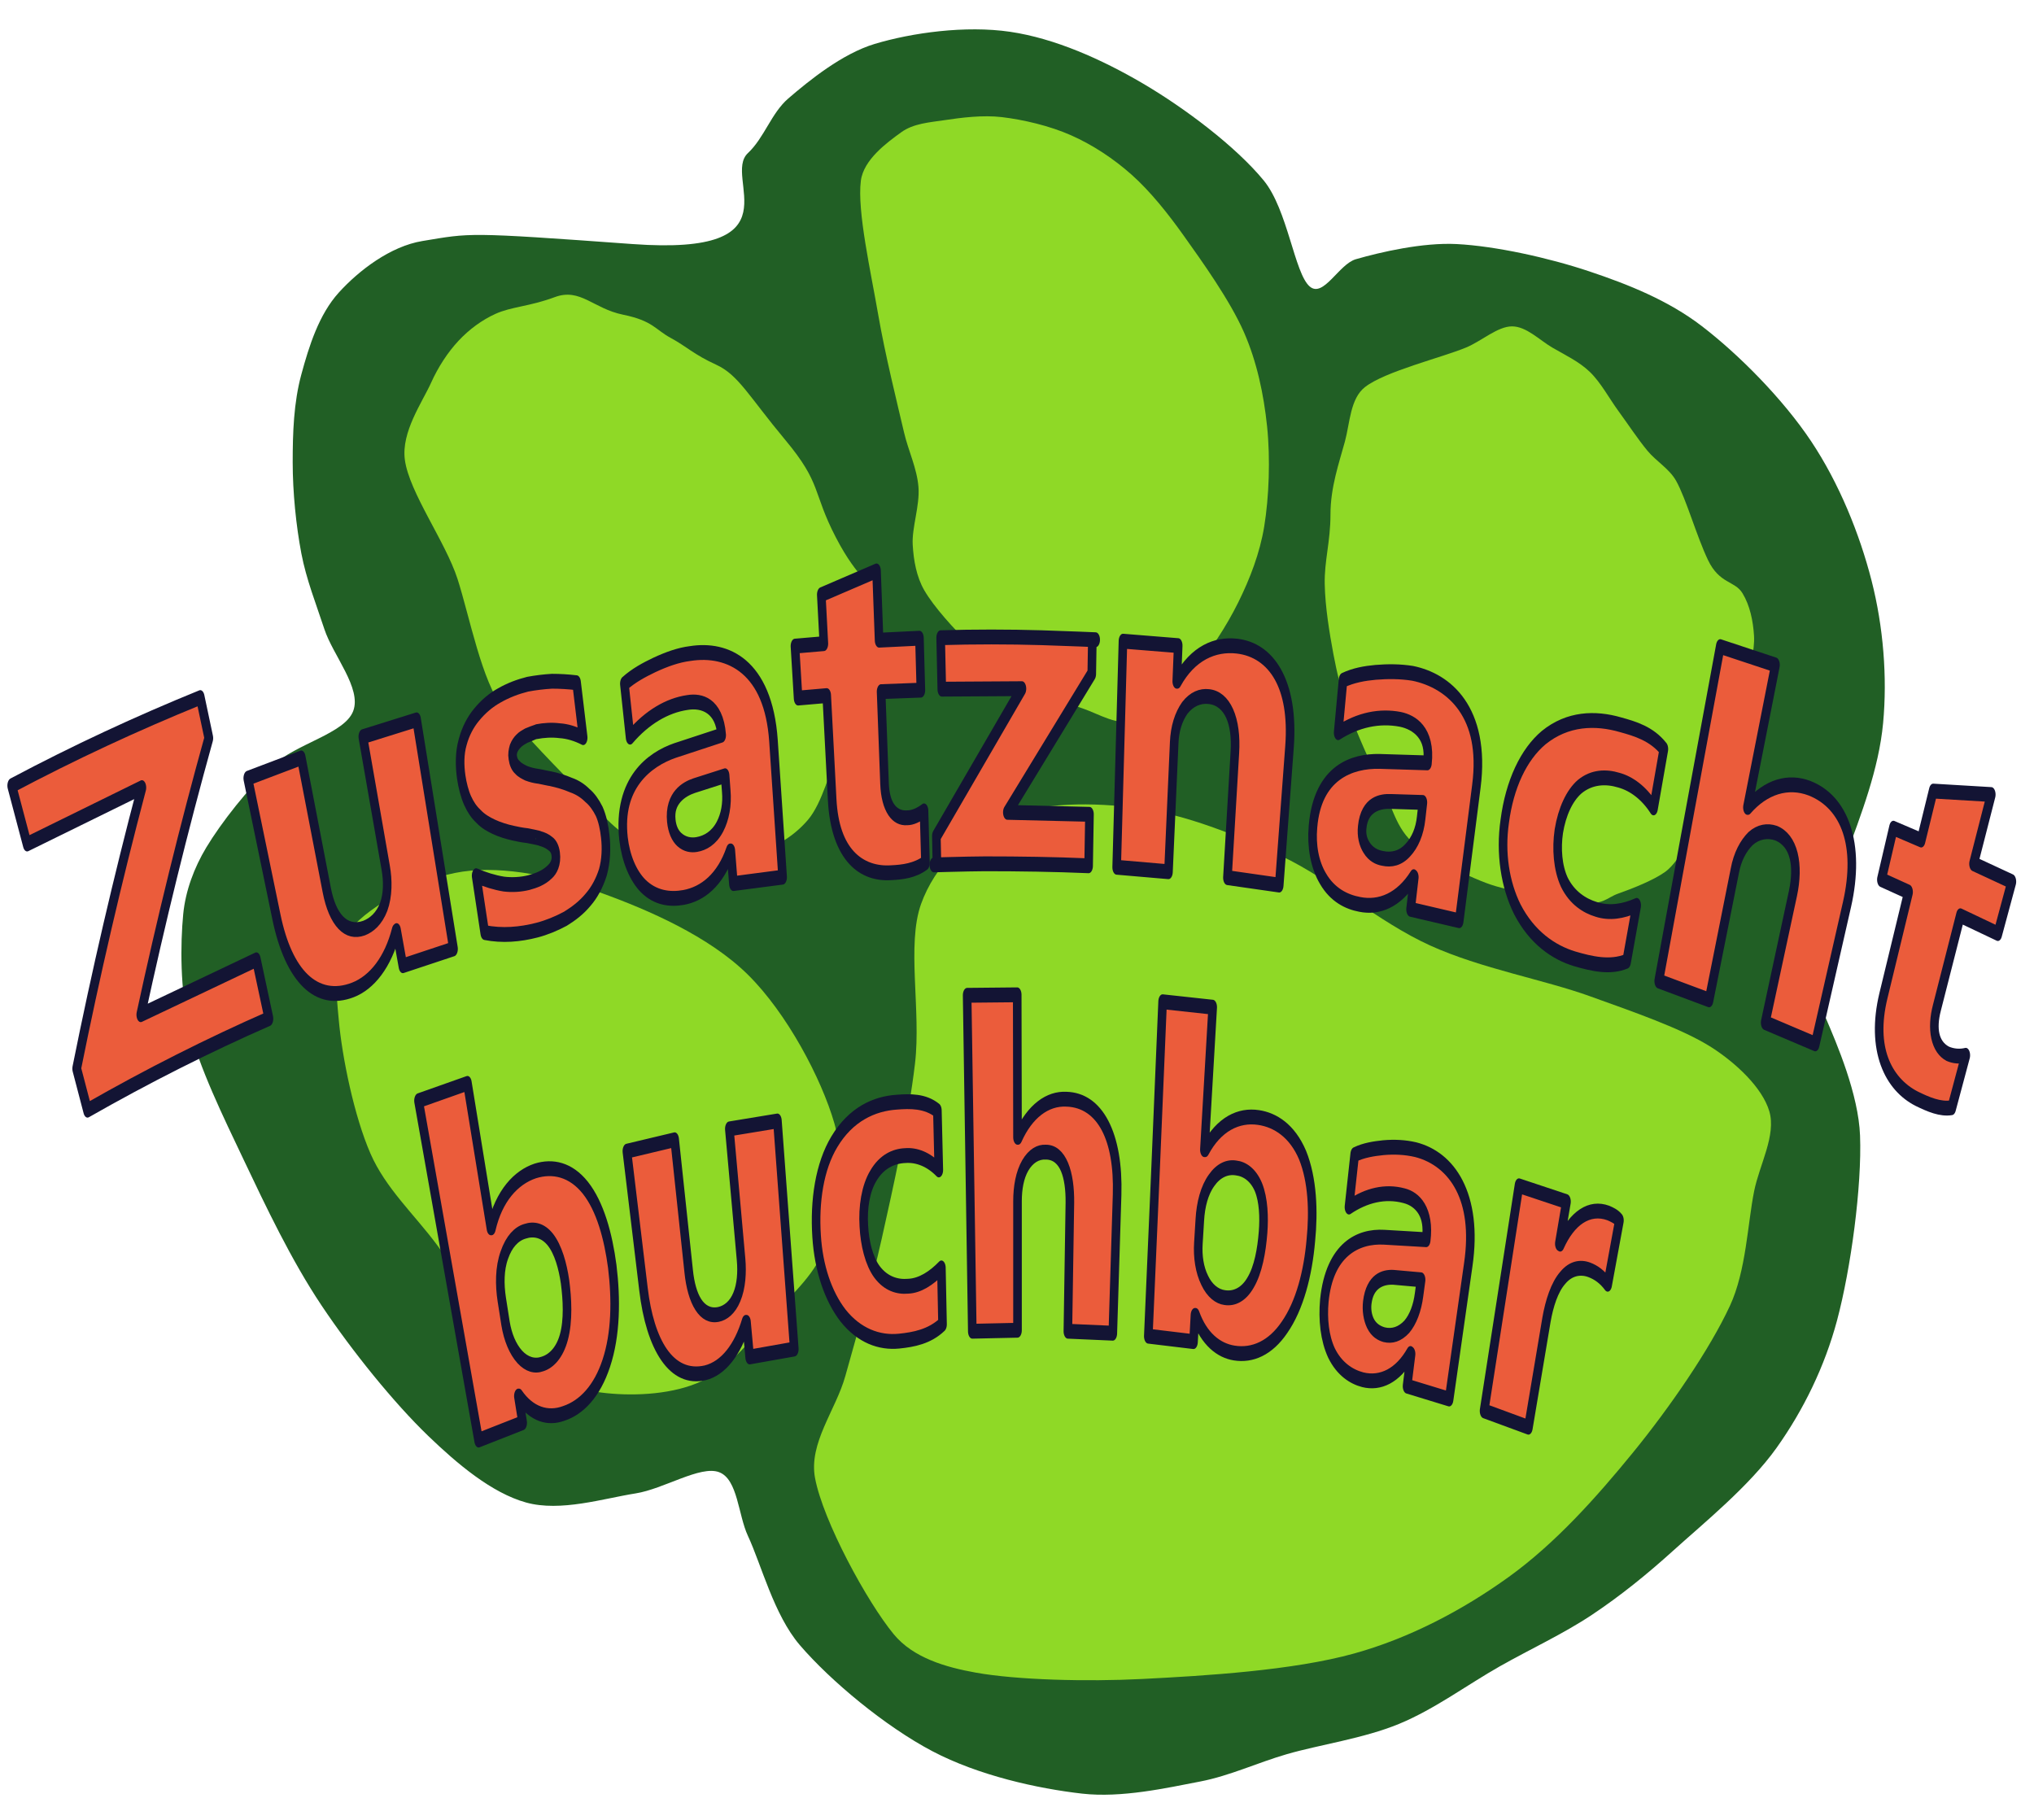
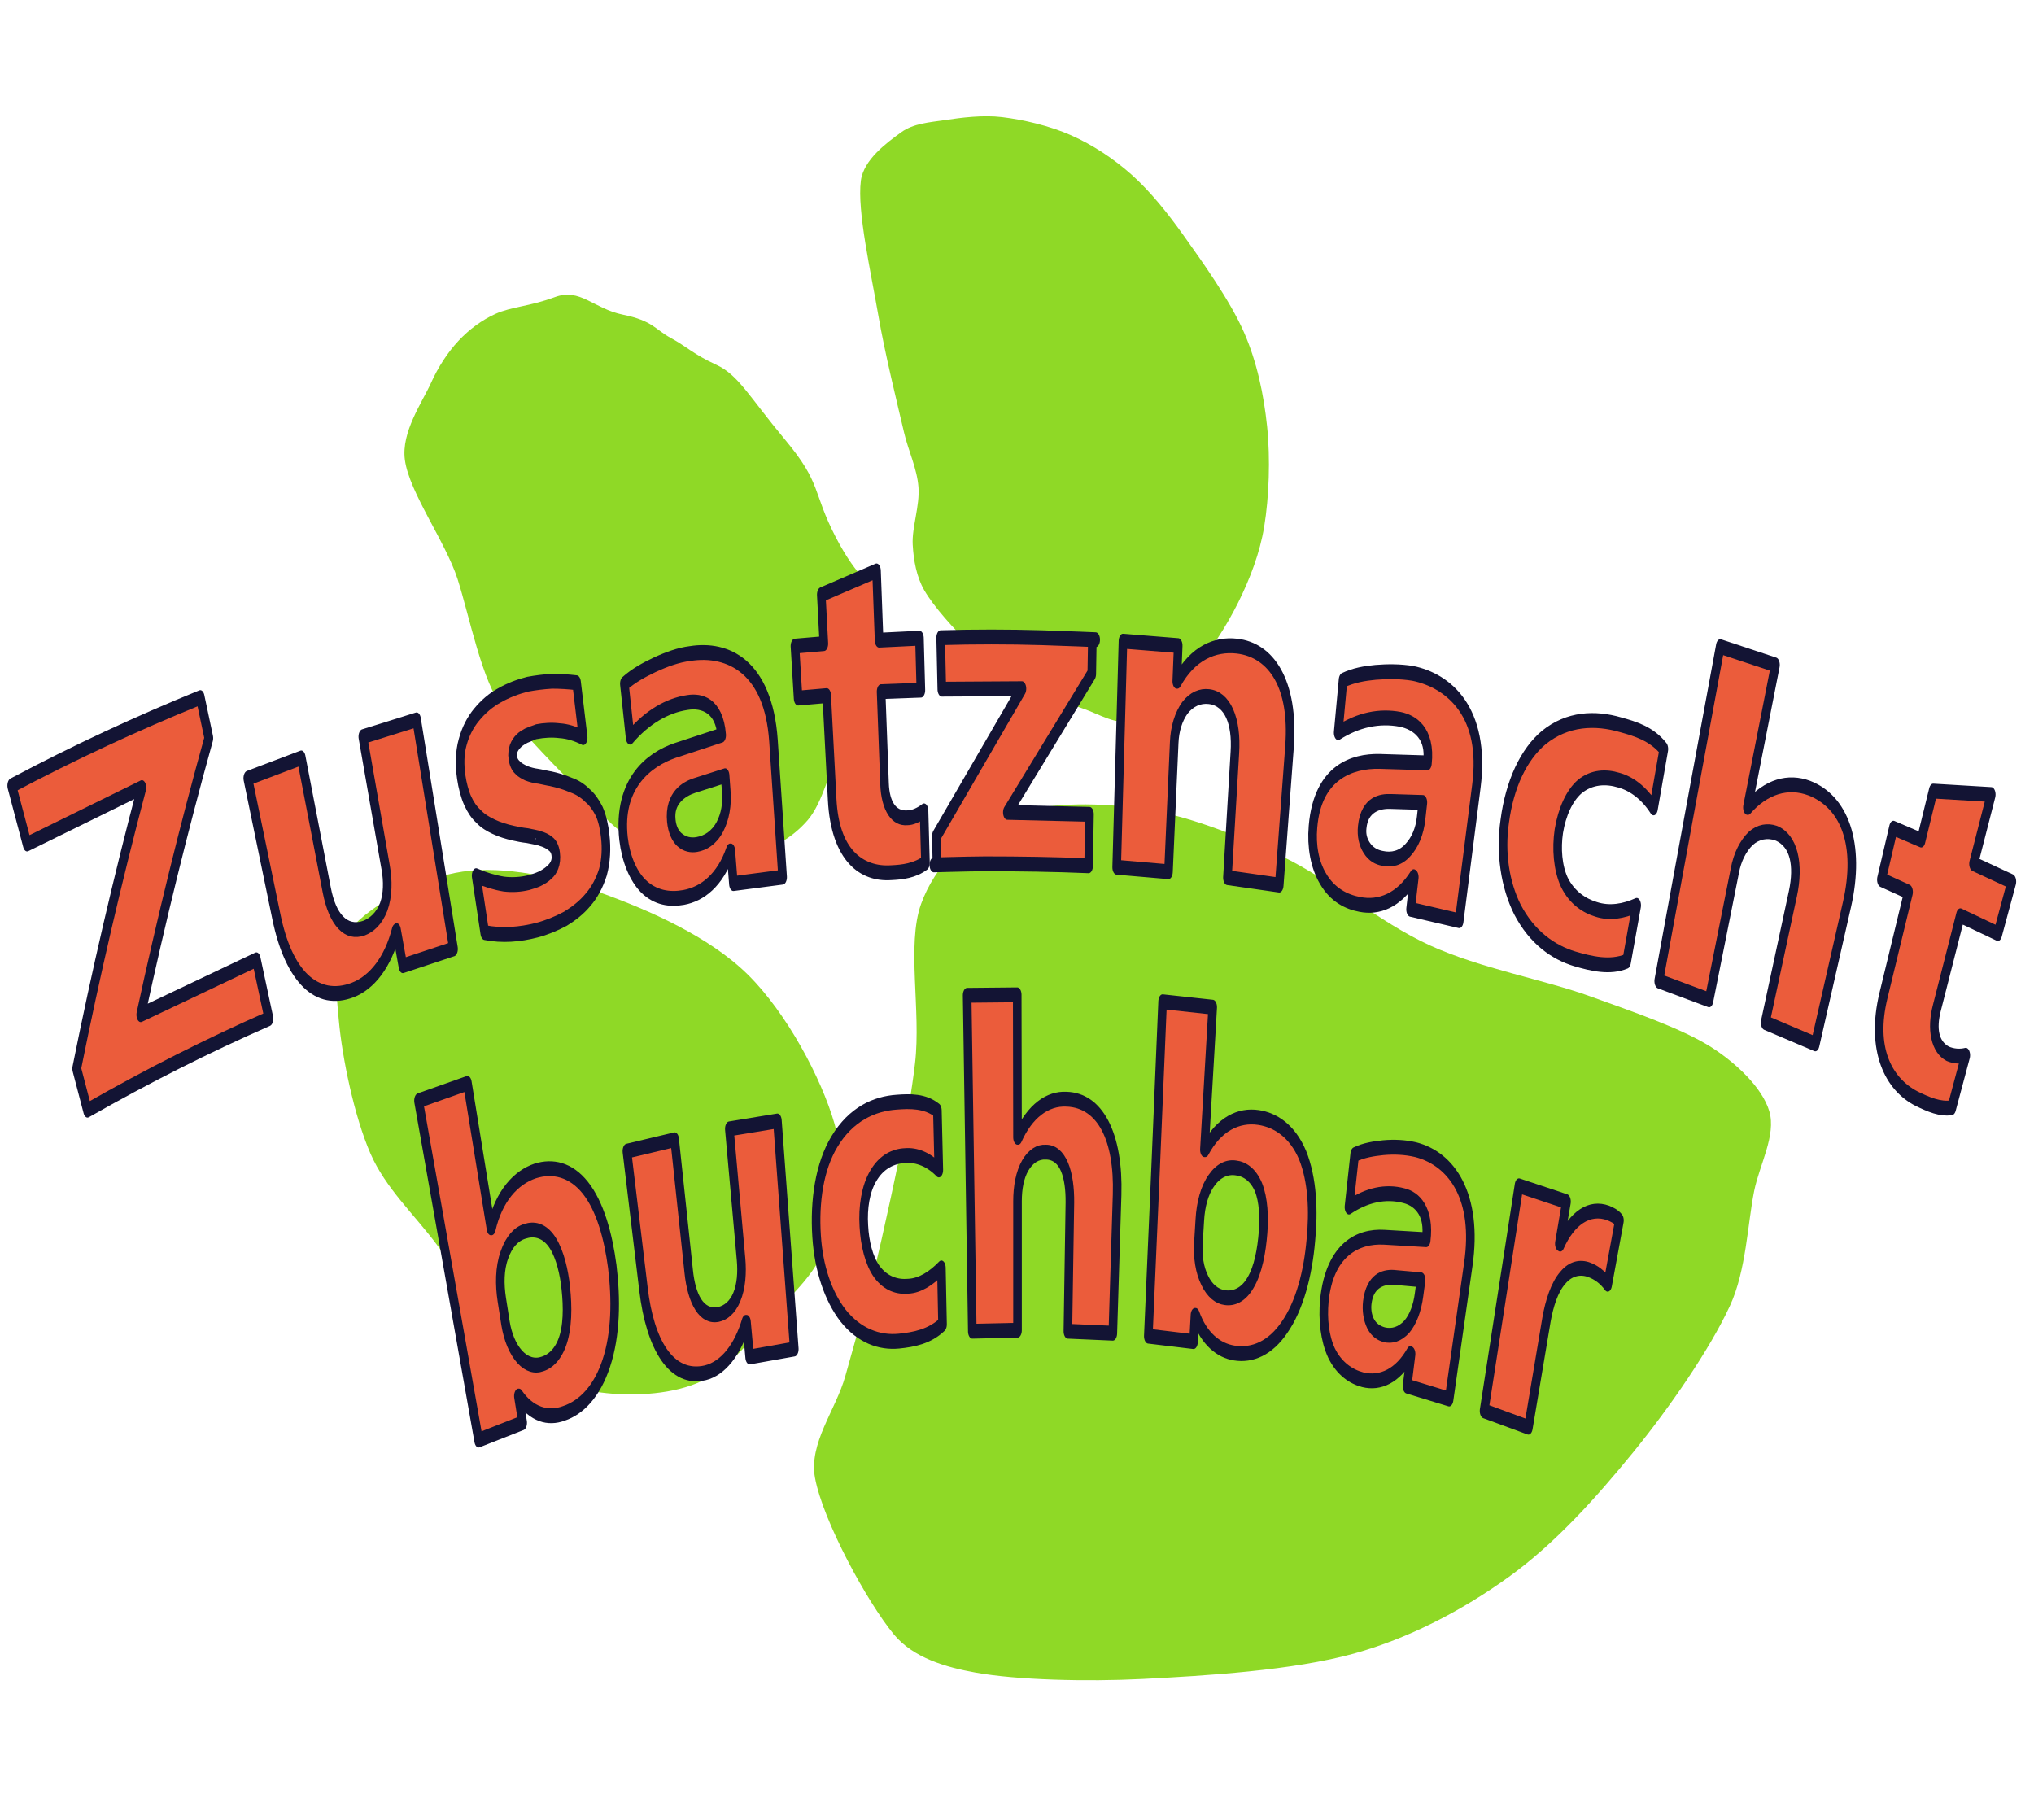
<svg xmlns="http://www.w3.org/2000/svg" xmlns:ns1="http://www.serif.com/" width="100%" height="100%" viewBox="0 0 913 817" version="1.1" xml:space="preserve" style="fill-rule:evenodd;clip-rule:evenodd;stroke-linejoin:round;stroke-miterlimit:2;">
  <g transform="matrix(0.932,0,0,0.945,-350.443,-1095.94)">
    <rect id="ArtBoard1" x="376.18" y="1160.01" width="979.637" height="864.353" style="fill:none;" />
    <g id="ArtBoard11" ns1:id="ArtBoard1">
      <g transform="matrix(0.447,0,0,0.464,333.125,863.698)">
-         <path d="M777.615,887.834C597.565,875.416 603.773,876.451 551,884.729C516.636,890.12 482.705,914.738 460.975,937.503C439.564,959.933 428.897,992.345 420.619,1021.32C412.341,1050.29 411.306,1081.18 411.306,1111.34C411.306,1141.87 414.928,1176.02 420.619,1204.47C425.946,1231.11 436.568,1256.41 445.453,1282.08C454.766,1308.99 485.809,1342.62 476.496,1365.9C467.183,1389.18 415.403,1398.99 389.576,1421.78C363.189,1445.06 334.215,1480.24 318.176,1505.59C305.226,1526.06 295.793,1549.79 293.342,1573.89C290.238,1604.41 289.928,1651.63 299.551,1688.75C310.416,1730.65 336.354,1780.98 358.533,1825.34C382.332,1872.94 409.566,1927.73 442.349,1974.34C475.462,2021.42 520.474,2074.2 557.209,2107.83C588.117,2136.12 625.503,2166.29 662.755,2176.12C700.007,2185.95 746.054,2171.99 780.719,2166.81C811.251,2162.25 850.566,2137.84 870.744,2145.08C890.922,2152.32 891.176,2188.67 901.787,2210.27C916.274,2239.76 929.779,2291.09 957.665,2322.03C990.778,2358.76 1049.76,2405.33 1100.46,2430.68C1150.31,2455.6 1213.77,2468.96 1261.89,2474.14C1304.27,2478.7 1352.43,2468.45 1389.16,2461.72C1421.05,2455.88 1451.05,2442.39 1482.29,2433.78C1517.99,2423.95 1565.08,2417.74 1603.36,2402.74C1641.65,2387.73 1677.35,2362.38 1712.01,2343.76C1745.04,2326.01 1780.31,2310.64 1811.35,2290.98C1841.95,2271.61 1870.8,2249.4 1898.27,2225.79C1931.38,2197.34 1980.54,2159.57 2010.03,2120.25C2039.18,2081.37 2062.05,2036.64 2075.22,1989.87C2090.22,1936.57 2102.12,1852.24 2100.05,1800.5C2098.37,1758.31 2075.22,1706.86 2062.8,1679.43C2054.93,1662.05 2023.05,1654.89 2025.55,1635.97C2029.17,1608.55 2068.38,1556.79 2084.53,1514.9C2101.09,1471.96 2120.23,1425.4 2124.89,1378.32C2129.54,1331.23 2125.14,1279.55 2112.47,1232.41C2099.53,1184.3 2077.35,1132.43 2047.28,1089.61C2016.75,1046.15 1969.15,1000.62 1929.32,971.65C1893.37,945.508 1850.61,929.228 1808.25,915.772C1764.27,901.803 1707.36,889.903 1665.45,887.834C1628.91,886.029 1583.18,896.112 1556.8,903.355C1538.48,908.384 1521.87,943.273 1507.13,931.294C1490.57,917.842 1483.52,852.751 1457.46,822.643C1427.45,787.978 1372.61,748.657 1327.08,723.305C1282.74,698.618 1232.4,677.258 1184.28,670.532C1136.16,663.806 1078.22,671.566 1038.38,682.949C1003.57,692.894 968.013,720.201 945.248,738.827C926.985,753.769 919.424,779.028 901.787,794.704C873.849,819.539 957.665,900.251 777.615,887.834Z" style="fill:rgb(33,95,37);" />
-       </g>
+         </g>
      <g transform="matrix(0.47,0,0,0.488,279.056,1417.93)">
        <path d="M1960.36,490.481C1929.83,471.856 1878.34,455.317 1836.19,440.812C1788.07,424.256 1724.26,413.835 1671.66,391.143C1618.88,368.379 1569.22,326.47 1519.55,304.223C1472.95,283.354 1421.24,263.867 1373.64,257.658C1327.37,251.622 1271.2,251.449 1233.95,266.971C1197.48,282.168 1164.06,313.811 1150.13,350.787C1135.13,390.626 1150.29,454.615 1143.92,506.003C1137.2,560.329 1121.68,626.037 1109.78,676.74C1099.22,721.714 1083.91,771.422 1072.53,810.226C1062.76,843.515 1034.76,875.53 1041.48,909.564C1049.76,951.472 1094.77,1030.12 1122.19,1061.67C1142.25,1084.76 1175.87,1093.78 1206.01,1098.93C1248.44,1106.17 1319.86,1107.87 1376.75,1105.14C1441.42,1102.03 1531.45,1096.86 1594.05,1080.3C1650.43,1065.39 1704.77,1038.39 1752.37,1005.8C1799.97,973.202 1841.88,928.707 1879.65,884.729C1917.41,840.752 1958.29,784.356 1978.98,741.931C1995.71,707.633 1997.09,661.736 2003.82,630.176C2009.32,604.373 2026.58,575.85 2019.34,552.568C2012.1,529.285 1984.73,505.35 1960.36,490.481Z" style="fill:rgb(143,217,38);" />
      </g>
      <g transform="matrix(0.447,0,0,0.464,315.091,1438.34)">
        <path d="M1035.27,549.463C1021.3,503.416 984.052,436.673 942.143,397.352C900.235,358.031 835.045,331.127 783.823,313.536C736.351,297.232 679.829,285.597 634.816,291.805C590.347,297.939 535.996,325.436 513.748,350.787C493.091,374.327 498.382,412.738 501.331,443.917C504.953,482.203 517.887,542.22 535.478,580.507C551.81,616.051 582.77,642.832 606.878,673.636C634.816,709.336 672.586,769.352 703.111,794.704C726.779,814.361 759.414,822.736 790.032,825.747C821.593,828.852 862.466,826.782 892.474,813.33C922.483,799.878 947.835,768.318 970.082,745.035C990.961,723.185 1016.4,702.307 1025.96,673.636C1036.83,641.041 1047.32,589.183 1035.27,549.463Z" style="fill:rgb(143,217,38);" />
      </g>
      <g transform="matrix(0.407,-0.048,0.053,0.486,292.336,1245.97)">
        <path d="M681.381,263.867C668.446,281.975 640.144,307.942 641.025,335.266C642.06,367.344 678.277,419.082 687.59,456.334C696.903,493.586 703.111,558.776 724.841,586.715C746.572,614.654 782.271,652.941 805.554,676.74C824.002,695.599 840.125,719.509 864.536,729.514C896.096,742.448 961.287,754.348 994.917,754.348C1020.12,754.348 1046.65,744.518 1066.32,729.514C1085.98,714.509 1098.39,683.466 1112.88,664.323C1125.75,647.312 1147.03,645.697 1153.24,614.654C1159.44,583.611 1178.07,556.707 1174.97,530.838C1171.86,504.968 1156.34,506.003 1134.61,459.438C1112.88,412.874 1125.3,406.665 1088.05,360.1C1050.79,313.536 1041.48,291.805 1016.65,279.388C991.812,266.971 983.898,258.087 966.978,248.345C949.904,238.515 948.352,229.719 914.205,220.406C880.057,211.093 867.64,189.363 836.597,195.572C805.554,201.78 784.858,199.711 765.198,204.885C748.633,209.244 732.602,216.785 718.633,226.615C704.663,236.445 691.588,249.577 681.381,263.867Z" style="fill:rgb(143,217,38);" />
      </g>
      <g transform="matrix(0.447,0,0,0.464,287.603,1199.52)">
        <path d="M1125.3,99.338C1121.16,130.381 1136.16,192.985 1143.92,235.928C1151.29,276.684 1164.62,327.505 1171.86,356.996C1176.47,375.769 1185.83,393.73 1187.38,412.874C1188.94,432.017 1180.14,454.265 1181.18,471.856C1182.12,487.892 1185.27,504.682 1193.59,518.42C1203.94,535.494 1226.19,558.776 1243.26,574.298C1259.19,588.782 1277.08,601.341 1296.04,611.55C1316.21,622.415 1343.63,632.763 1364.33,639.489C1382.48,645.386 1402.01,657.651 1420.21,651.906C1439.87,645.697 1464.32,621.711 1482.29,602.237C1500.92,582.059 1519.03,555.672 1531.96,530.838C1544.66,506.452 1555.23,480.325 1559.9,453.23C1565.08,423.221 1566.63,383.9 1563.01,350.787C1559.4,317.855 1552.02,284.647 1538.17,254.554C1523.17,221.958 1493.16,182.12 1472.98,155.216C1456.28,132.941 1437.28,110.203 1417.1,93.129C1397.59,76.621 1375.19,62.604 1351.91,52.773C1328.63,42.943 1300.17,36.734 1277.41,34.147C1256.82,31.808 1233.43,34.665 1215.32,37.252C1199.42,39.524 1181.98,40.549 1168.76,49.669C1153.75,60.017 1128.2,77.531 1125.3,99.338Z" style="fill:rgb(143,217,38);" />
      </g>
      <g transform="matrix(0.447,0,0,0.464,276.505,1205.28)">
-         <path d="M1802.04,257.658C1775.65,268.006 1715.12,281.975 1693.39,298.014C1677.31,309.882 1677.15,334.676 1671.66,353.892C1665.45,375.622 1656.13,400.456 1656.13,428.395C1656.13,456.334 1649.41,475.995 1649.93,499.794C1650.44,523.594 1655.1,549.981 1659.24,571.194C1662.94,590.167 1667.79,609.039 1674.76,627.071C1683.56,649.836 1699.08,683.984 1712.01,707.783C1723.8,729.471 1727.54,754.348 1752.37,769.87C1777.2,785.391 1792.21,793.152 1811.35,800.913C1829.27,808.176 1836.19,810.226 1867.23,816.434C1898.27,822.643 1895.17,822.643 1923.11,825.747C1951.05,828.852 1952.51,821.12 1966.57,816.434C1982.09,811.261 2003.82,802.982 2016.24,794.704C2026.6,787.792 2033.31,775.561 2041.07,766.765C2048.35,758.517 2055.49,750.152 2062.8,741.931C2071.08,732.618 2084.14,723.145 2090.74,710.888C2097.98,697.436 2103.81,678.39 2106.26,661.219C2108.85,643.11 2105.23,620.345 2106.26,602.237C2107.21,585.579 2113.5,568.089 2112.47,552.568C2111.47,537.535 2108.17,521.797 2100.05,509.107C2091.77,496.173 2075.22,499.794 2062.8,474.96C2050.38,450.125 2039.52,412.874 2028.65,394.248C2021.28,381.607 2007.21,374.247 1997.61,363.205C1987.26,351.305 1976.91,336.301 1966.57,322.849C1956.22,309.397 1947.42,293.358 1935.52,282.493C1923.86,271.842 1908.98,265.329 1895.17,257.658C1881.2,249.897 1867.23,235.928 1851.71,235.928C1836.19,235.928 1818.86,251.06 1802.04,257.658Z" style="fill:rgb(143,217,38);" />
-       </g>
+         </g>
      <g transform="matrix(0.732,0,0,1.128,-45.302,1024.19)">
        <g>
          <g id="Titel">
            <g transform="matrix(188.294,0,0,208.333,712.424,571.194)">
              <path d="M0.213,-0.106C-0,-0.052 -0.212,0.01 -0.421,0.079C-0.421,0.079 -0.459,-0.005 -0.459,-0.005C-0.392,-0.198 -0.316,-0.387 -0.231,-0.573C-0.231,-0.573 -0.632,-0.459 -0.632,-0.459C-0.632,-0.459 -0.686,-0.577 -0.686,-0.577C-0.468,-0.644 -0.248,-0.703 -0.027,-0.755C-0.027,-0.755 0.003,-0.673 0.003,-0.673C-0.085,-0.49 -0.164,-0.304 -0.235,-0.114C-0.235,-0.114 0.169,-0.225 0.169,-0.225C0.169,-0.225 0.213,-0.106 0.213,-0.106Z" style="fill:rgb(235,92,59);fill-rule:nonzero;stroke:rgb(19,20,52);stroke-width:0.03px;" />
            </g>
            <g transform="matrix(188.294,0,0,208.333,826.706,571.194)">
              <path d="M0.251,-0.247C0.251,-0.247 0.074,-0.213 0.074,-0.213C0.074,-0.213 0.052,-0.284 0.052,-0.284L0.05,-0.283C0.022,-0.22 -0.034,-0.179 -0.101,-0.164C-0.227,-0.136 -0.325,-0.191 -0.368,-0.312C-0.368,-0.312 -0.468,-0.592 -0.468,-0.592C-0.468,-0.592 -0.281,-0.633 -0.281,-0.633C-0.281,-0.633 -0.192,-0.366 -0.192,-0.366C-0.172,-0.306 -0.125,-0.276 -0.062,-0.289C-0.035,-0.295 -0.009,-0.308 0.007,-0.332C0.022,-0.356 0.022,-0.385 0.014,-0.411C0.014,-0.411 -0.066,-0.676 -0.066,-0.676C-0.066,-0.676 0.122,-0.71 0.122,-0.71C0.122,-0.71 0.251,-0.247 0.251,-0.247Z" style="fill:rgb(235,92,59);fill-rule:nonzero;stroke:rgb(19,20,52);stroke-width:0.03px;" />
            </g>
            <g transform="matrix(188.294,0,0,208.333,940.621,571.194)">
              <path d="M-0.245,-0.28C-0.245,-0.28 -0.275,-0.395 -0.275,-0.395C-0.244,-0.387 -0.21,-0.381 -0.178,-0.378C-0.149,-0.376 -0.119,-0.377 -0.091,-0.381C-0.066,-0.385 -0.04,-0.39 -0.017,-0.403C-0.004,-0.41 0.007,-0.422 0.003,-0.439C0.001,-0.448 -0.005,-0.455 -0.014,-0.459C-0.026,-0.465 -0.039,-0.468 -0.051,-0.47C-0.051,-0.471 -0.097,-0.476 -0.097,-0.476C-0.114,-0.477 -0.13,-0.479 -0.146,-0.481C-0.169,-0.484 -0.192,-0.488 -0.214,-0.494C-0.232,-0.499 -0.251,-0.505 -0.267,-0.515C-0.282,-0.523 -0.294,-0.533 -0.305,-0.547C-0.315,-0.56 -0.323,-0.578 -0.327,-0.594C-0.333,-0.618 -0.333,-0.643 -0.322,-0.665C-0.312,-0.687 -0.294,-0.706 -0.274,-0.72C-0.25,-0.737 -0.223,-0.75 -0.195,-0.759C-0.162,-0.77 -0.129,-0.777 -0.095,-0.782C-0.067,-0.785 -0.039,-0.787 -0.01,-0.788C0.018,-0.788 0.047,-0.787 0.076,-0.785C0.076,-0.785 0.099,-0.674 0.099,-0.674C0.072,-0.682 0.044,-0.687 0.017,-0.688C-0.01,-0.69 -0.038,-0.689 -0.065,-0.686C-0.066,-0.686 -0.1,-0.678 -0.1,-0.678C-0.109,-0.675 -0.119,-0.672 -0.127,-0.667C-0.134,-0.663 -0.14,-0.658 -0.144,-0.652C-0.147,-0.646 -0.149,-0.64 -0.147,-0.634C-0.145,-0.625 -0.139,-0.618 -0.131,-0.614C-0.122,-0.608 -0.11,-0.605 -0.1,-0.602C-0.086,-0.599 -0.073,-0.597 -0.059,-0.596C-0.056,-0.596 -0.018,-0.591 -0.015,-0.591C0.009,-0.588 0.033,-0.584 0.057,-0.578C0.077,-0.574 0.097,-0.567 0.114,-0.557C0.129,-0.55 0.144,-0.538 0.155,-0.525C0.166,-0.511 0.173,-0.492 0.176,-0.475C0.181,-0.451 0.179,-0.425 0.168,-0.402C0.156,-0.38 0.138,-0.361 0.117,-0.347C0.093,-0.33 0.065,-0.318 0.037,-0.308C0.005,-0.298 -0.029,-0.29 -0.062,-0.285C-0.122,-0.276 -0.184,-0.273 -0.245,-0.28Z" style="fill:rgb(235,92,59);fill-rule:nonzero;stroke:rgb(19,20,52);stroke-width:0.03px;" />
            </g>
            <g transform="matrix(188.294,0,0,208.333,1023.46,571.194)">
              <path d="M0.356,-0.392C0.356,-0.392 0.184,-0.379 0.184,-0.379C0.184,-0.379 0.175,-0.445 0.175,-0.445L0.173,-0.445C0.138,-0.386 0.076,-0.358 0.01,-0.351C-0.038,-0.346 -0.089,-0.35 -0.131,-0.374C-0.167,-0.395 -0.192,-0.43 -0.2,-0.47C-0.221,-0.582 -0.11,-0.63 -0.02,-0.648C-0.02,-0.648 0.143,-0.679 0.143,-0.679C0.135,-0.739 0.074,-0.75 0.023,-0.745C-0.048,-0.739 -0.118,-0.715 -0.177,-0.675C-0.177,-0.675 -0.197,-0.783 -0.197,-0.783C-0.164,-0.8 -0.128,-0.811 -0.092,-0.821C-0.051,-0.832 -0.009,-0.841 0.033,-0.844C0.165,-0.856 0.306,-0.818 0.324,-0.668C0.324,-0.668 0.356,-0.392 0.356,-0.392ZM0.159,-0.566C0.159,-0.566 0.155,-0.597 0.155,-0.597C0.155,-0.597 0.047,-0.577 0.047,-0.577C0.011,-0.57 -0.041,-0.552 -0.033,-0.506C-0.03,-0.489 -0.02,-0.476 -0.005,-0.468C0.014,-0.458 0.036,-0.456 0.056,-0.458C0.086,-0.461 0.116,-0.471 0.137,-0.494C0.155,-0.514 0.163,-0.539 0.159,-0.566Z" style="fill:rgb(235,92,59);fill-rule:nonzero;stroke:rgb(19,20,52);stroke-width:0.03px;" />
            </g>
            <g transform="matrix(188.294,0,0,208.333,1124.78,571.194)">
              <path d="M0.317,-0.421C0.28,-0.405 0.236,-0.402 0.197,-0.401C0.094,-0.397 0.001,-0.436 -0.009,-0.549C-0.009,-0.549 -0.028,-0.759 -0.028,-0.759C-0.028,-0.759 -0.128,-0.754 -0.128,-0.754C-0.128,-0.754 -0.139,-0.859 -0.139,-0.859C-0.139,-0.859 -0.038,-0.864 -0.038,-0.864C-0.038,-0.864 -0.047,-0.963 -0.047,-0.963C-0.047,-0.963 0.146,-1.011 0.146,-1.011C0.146,-1.011 0.155,-0.871 0.155,-0.871C0.155,-0.871 0.296,-0.875 0.296,-0.875C0.296,-0.875 0.301,-0.77 0.301,-0.77C0.301,-0.77 0.162,-0.767 0.162,-0.767C0.162,-0.767 0.174,-0.581 0.174,-0.581C0.177,-0.535 0.207,-0.51 0.253,-0.512C0.273,-0.512 0.294,-0.518 0.312,-0.526C0.312,-0.526 0.317,-0.421 0.317,-0.421Z" style="fill:rgb(235,92,59);fill-rule:nonzero;stroke:rgb(19,20,52);stroke-width:0.03px;" />
            </g>
            <g transform="matrix(188.294,0,0,208.333,1198.05,571.194)">
              <path d="M0.498,-0.415C0.377,-0.418 0.256,-0.419 0.136,-0.419C0.08,-0.419 -0.087,-0.416 -0.032,-0.417C-0.032,-0.417 -0.034,-0.475 -0.034,-0.475C-0.034,-0.475 0.265,-0.773 0.265,-0.773C0.265,-0.773 -0.015,-0.772 -0.015,-0.772C-0.015,-0.772 -0.019,-0.876 -0.019,-0.876C0.099,-0.878 0.217,-0.878 0.334,-0.876C0.393,-0.875 0.57,-0.871 0.511,-0.872C0.511,-0.872 0.509,-0.803 0.509,-0.803C0.509,-0.803 0.214,-0.523 0.214,-0.523C0.214,-0.523 0.501,-0.519 0.501,-0.519C0.501,-0.519 0.498,-0.415 0.498,-0.415Z" style="fill:rgb(235,92,59);fill-rule:nonzero;stroke:rgb(19,20,52);stroke-width:0.03px;" />
            </g>
            <g transform="matrix(188.294,0,0,208.333,1288.25,571.194)">
              <path d="M0.685,-0.376C0.685,-0.376 0.504,-0.391 0.504,-0.391C0.504,-0.391 0.53,-0.644 0.53,-0.644C0.537,-0.707 0.505,-0.753 0.439,-0.757C0.409,-0.759 0.379,-0.752 0.355,-0.734C0.333,-0.716 0.32,-0.692 0.318,-0.664C0.318,-0.664 0.298,-0.403 0.298,-0.403C0.298,-0.403 0.117,-0.412 0.117,-0.412C0.117,-0.412 0.139,-0.869 0.139,-0.869C0.139,-0.869 0.332,-0.86 0.332,-0.86C0.332,-0.86 0.327,-0.788 0.327,-0.788L0.329,-0.788C0.383,-0.845 0.461,-0.864 0.537,-0.859C0.658,-0.851 0.737,-0.782 0.721,-0.656C0.721,-0.656 0.685,-0.376 0.685,-0.376Z" style="fill:rgb(235,92,59);fill-rule:nonzero;stroke:rgb(19,20,52);stroke-width:0.03px;" />
            </g>
            <g transform="matrix(188.294,0,0,208.333,1402.16,571.194)">
              <path d="M0.709,-0.304C0.709,-0.304 0.539,-0.327 0.539,-0.327C0.539,-0.327 0.552,-0.392 0.552,-0.392L0.55,-0.393C0.498,-0.345 0.429,-0.329 0.361,-0.337C0.315,-0.342 0.266,-0.356 0.233,-0.389C0.204,-0.417 0.192,-0.455 0.198,-0.494C0.214,-0.605 0.336,-0.627 0.43,-0.626C0.43,-0.626 0.598,-0.623 0.598,-0.623C0.61,-0.683 0.553,-0.705 0.503,-0.711C0.43,-0.719 0.356,-0.71 0.286,-0.684C0.286,-0.684 0.303,-0.79 0.303,-0.79C0.339,-0.8 0.379,-0.804 0.417,-0.806C0.459,-0.808 0.503,-0.808 0.546,-0.804C0.674,-0.789 0.802,-0.725 0.769,-0.576C0.769,-0.576 0.709,-0.304 0.709,-0.304ZM0.576,-0.512C0.576,-0.512 0.582,-0.543 0.582,-0.543C0.582,-0.543 0.471,-0.545 0.471,-0.545C0.433,-0.546 0.378,-0.54 0.37,-0.493C0.367,-0.477 0.373,-0.463 0.385,-0.452C0.4,-0.438 0.421,-0.432 0.441,-0.43C0.472,-0.426 0.504,-0.43 0.53,-0.447C0.554,-0.462 0.571,-0.484 0.576,-0.512Z" style="fill:rgb(235,92,59);fill-rule:nonzero;stroke:rgb(19,20,52);stroke-width:0.03px;" />
            </g>
            <g transform="matrix(188.294,0,0,208.333,1503.48,571.194)">
              <path d="M0.756,-0.222C0.698,-0.208 0.633,-0.217 0.574,-0.227C0.5,-0.24 0.425,-0.27 0.374,-0.327C0.331,-0.377 0.314,-0.441 0.33,-0.505C0.347,-0.58 0.396,-0.64 0.466,-0.674C0.549,-0.713 0.646,-0.715 0.735,-0.7C0.785,-0.692 0.844,-0.682 0.886,-0.651C0.886,-0.651 0.85,-0.532 0.85,-0.532C0.817,-0.562 0.773,-0.581 0.729,-0.588C0.684,-0.596 0.634,-0.595 0.592,-0.575C0.556,-0.557 0.53,-0.524 0.519,-0.485C0.51,-0.45 0.515,-0.411 0.538,-0.382C0.565,-0.35 0.609,-0.334 0.649,-0.327C0.696,-0.318 0.745,-0.323 0.791,-0.335C0.791,-0.335 0.756,-0.222 0.756,-0.222Z" style="fill:rgb(235,92,59);fill-rule:nonzero;stroke:rgb(19,20,52);stroke-width:0.03px;" />
            </g>
            <g transform="matrix(188.294,0,0,208.333,1593.86,571.194)">
              <path d="M0.935,-0.055C0.935,-0.055 0.76,-0.098 0.76,-0.098C0.76,-0.098 0.857,-0.359 0.857,-0.359C0.878,-0.416 0.862,-0.466 0.798,-0.481C0.768,-0.487 0.736,-0.484 0.709,-0.47C0.683,-0.455 0.663,-0.433 0.654,-0.405C0.654,-0.405 0.564,-0.144 0.564,-0.144C0.564,-0.144 0.388,-0.182 0.388,-0.182C0.459,-0.407 0.531,-0.632 0.603,-0.858C0.603,-0.858 0.796,-0.821 0.796,-0.821C0.796,-0.821 0.698,-0.533 0.698,-0.533L0.7,-0.533C0.763,-0.575 0.84,-0.588 0.914,-0.572C1.039,-0.544 1.093,-0.457 1.046,-0.337C1.046,-0.337 0.935,-0.055 0.935,-0.055Z" style="fill:rgb(235,92,59);fill-rule:nonzero;stroke:rgb(19,20,52);stroke-width:0.03px;" />
            </g>
            <g transform="matrix(188.294,0,0,208.333,1707.22,571.194)">
              <path d="M0.81,0.074C0.77,0.078 0.727,0.067 0.688,0.056C0.586,0.026 0.527,-0.046 0.571,-0.152C0.571,-0.152 0.659,-0.362 0.659,-0.362C0.659,-0.362 0.564,-0.387 0.564,-0.387C0.564,-0.387 0.606,-0.491 0.606,-0.491C0.606,-0.491 0.703,-0.467 0.703,-0.467C0.703,-0.467 0.745,-0.566 0.745,-0.566C0.745,-0.566 0.948,-0.559 0.948,-0.559C0.948,-0.559 0.886,-0.419 0.886,-0.419C0.886,-0.419 1.02,-0.383 1.02,-0.383C1.02,-0.383 0.971,-0.278 0.971,-0.278C0.971,-0.278 0.84,-0.314 0.84,-0.314C0.84,-0.314 0.758,-0.128 0.758,-0.128C0.739,-0.086 0.75,-0.049 0.796,-0.035C0.816,-0.03 0.838,-0.029 0.859,-0.032C0.859,-0.032 0.81,0.074 0.81,0.074Z" style="fill:rgb(235,92,59);fill-rule:nonzero;stroke:rgb(19,20,52);stroke-width:0.03px;" />
            </g>
            <g transform="matrix(188.294,0,0,208.333,882.744,785.529)">
              <path d="M0.182,-0.372L0.18,-0.372C0.18,-0.372 0.195,-0.318 0.195,-0.318C0.195,-0.318 0.041,-0.283 0.041,-0.283C-0.029,-0.512 -0.099,-0.74 -0.169,-0.969C-0.169,-0.969 0.002,-1.004 0.002,-1.004C0.002,-1.004 0.084,-0.712 0.084,-0.712L0.086,-0.712C0.112,-0.777 0.172,-0.814 0.239,-0.827C0.3,-0.838 0.363,-0.83 0.414,-0.793C0.466,-0.755 0.494,-0.695 0.508,-0.634C0.522,-0.568 0.521,-0.497 0.487,-0.438C0.455,-0.382 0.401,-0.349 0.339,-0.337C0.283,-0.325 0.226,-0.335 0.182,-0.372ZM0.122,-0.567C0.122,-0.567 0.135,-0.519 0.135,-0.519C0.143,-0.491 0.16,-0.467 0.185,-0.451C0.209,-0.436 0.237,-0.431 0.265,-0.437C0.297,-0.443 0.325,-0.461 0.339,-0.491C0.355,-0.525 0.351,-0.568 0.343,-0.603C0.335,-0.635 0.319,-0.668 0.292,-0.688C0.266,-0.707 0.234,-0.711 0.203,-0.705C0.173,-0.7 0.147,-0.684 0.131,-0.657C0.114,-0.63 0.114,-0.597 0.122,-0.567Z" style="fill:rgb(235,92,59);fill-rule:nonzero;stroke:rgb(19,20,52);stroke-width:0.03px;" />
            </g>
            <g transform="matrix(188.294,0,0,208.333,999.509,785.529)">
              <path d="M0.524,-0.467C0.524,-0.467 0.368,-0.451 0.368,-0.451C0.368,-0.451 0.357,-0.521 0.357,-0.521L0.355,-0.521C0.326,-0.465 0.275,-0.428 0.213,-0.419C0.094,-0.403 0.02,-0.476 -0.003,-0.588C-0.003,-0.588 -0.061,-0.867 -0.061,-0.867C-0.061,-0.867 0.106,-0.89 0.106,-0.89C0.106,-0.89 0.155,-0.624 0.155,-0.624C0.165,-0.568 0.2,-0.53 0.259,-0.537C0.284,-0.54 0.308,-0.551 0.323,-0.572C0.339,-0.594 0.342,-0.622 0.338,-0.648C0.338,-0.648 0.297,-0.912 0.297,-0.912C0.297,-0.912 0.465,-0.928 0.465,-0.928C0.465,-0.928 0.524,-0.467 0.524,-0.467Z" style="fill:rgb(235,92,59);fill-rule:nonzero;stroke:rgb(19,20,52);stroke-width:0.03px;" />
            </g>
            <g transform="matrix(188.294,0,0,208.333,1113.42,785.529)">
              <path d="M0.437,-0.517C0.392,-0.492 0.336,-0.486 0.285,-0.483C0.216,-0.479 0.145,-0.494 0.089,-0.535C0.037,-0.574 0.004,-0.631 -0.003,-0.695C-0.011,-0.766 0.007,-0.836 0.059,-0.886C0.117,-0.942 0.199,-0.963 0.277,-0.966C0.323,-0.968 0.376,-0.969 0.419,-0.949C0.419,-0.949 0.424,-0.829 0.424,-0.829C0.389,-0.85 0.347,-0.86 0.306,-0.858C0.266,-0.857 0.224,-0.846 0.195,-0.817C0.168,-0.791 0.158,-0.753 0.162,-0.716C0.165,-0.681 0.18,-0.645 0.208,-0.623C0.239,-0.599 0.279,-0.592 0.317,-0.594C0.358,-0.595 0.398,-0.61 0.433,-0.631C0.433,-0.631 0.437,-0.517 0.437,-0.517Z" style="fill:rgb(235,92,59);fill-rule:nonzero;stroke:rgb(19,20,52);stroke-width:0.03px;" />
            </g>
            <g transform="matrix(188.294,0,0,208.333,1203.8,785.529)">
              <path d="M0.552,-0.499C0.552,-0.499 0.395,-0.503 0.395,-0.503C0.395,-0.503 0.402,-0.763 0.402,-0.763C0.403,-0.819 0.379,-0.865 0.318,-0.865C0.291,-0.866 0.265,-0.857 0.246,-0.838C0.227,-0.819 0.219,-0.793 0.219,-0.766C0.219,-0.766 0.219,-0.505 0.219,-0.505C0.219,-0.505 0.061,-0.503 0.061,-0.503C0.055,-0.73 0.049,-0.956 0.043,-1.182C0.043,-1.182 0.218,-1.183 0.218,-1.183C0.218,-1.183 0.219,-0.895 0.219,-0.895L0.221,-0.895C0.262,-0.948 0.324,-0.974 0.39,-0.972C0.508,-0.97 0.573,-0.896 0.567,-0.779C0.567,-0.779 0.552,-0.499 0.552,-0.499Z" style="fill:rgb(235,92,59);fill-rule:nonzero;stroke:rgb(19,20,52);stroke-width:0.03px;" />
            </g>
            <g transform="matrix(188.294,0,0,208.333,1317.16,785.529)">
              <path d="M0.239,-0.535L0.237,-0.535C0.237,-0.535 0.232,-0.482 0.232,-0.482C0.232,-0.482 0.074,-0.493 0.074,-0.493C0.091,-0.718 0.108,-0.943 0.124,-1.169C0.124,-1.169 0.299,-1.158 0.299,-1.158C0.299,-1.158 0.27,-0.87 0.27,-0.87L0.273,-0.87C0.321,-0.922 0.39,-0.941 0.459,-0.935C0.518,-0.93 0.577,-0.908 0.613,-0.859C0.648,-0.809 0.652,-0.745 0.642,-0.687C0.632,-0.62 0.603,-0.555 0.55,-0.511C0.501,-0.469 0.438,-0.453 0.374,-0.459C0.32,-0.464 0.269,-0.487 0.239,-0.535ZM0.254,-0.728C0.254,-0.728 0.249,-0.681 0.249,-0.681C0.246,-0.654 0.253,-0.627 0.271,-0.606C0.288,-0.585 0.314,-0.573 0.341,-0.571C0.374,-0.568 0.407,-0.577 0.431,-0.601C0.458,-0.627 0.47,-0.666 0.475,-0.703C0.479,-0.733 0.477,-0.768 0.459,-0.794C0.441,-0.819 0.411,-0.831 0.381,-0.833C0.35,-0.836 0.319,-0.828 0.295,-0.808C0.27,-0.788 0.257,-0.759 0.254,-0.728Z" style="fill:rgb(235,92,59);fill-rule:nonzero;stroke:rgb(19,20,52);stroke-width:0.03px;" />
            </g>
            <g transform="matrix(188.294,0,0,208.333,1433.93,785.529)">
              <path d="M0.505,-0.366C0.505,-0.366 0.358,-0.392 0.358,-0.392C0.358,-0.392 0.372,-0.457 0.372,-0.457L0.37,-0.458C0.326,-0.413 0.265,-0.396 0.203,-0.405C0.163,-0.411 0.121,-0.427 0.094,-0.459C0.07,-0.489 0.063,-0.527 0.069,-0.565C0.087,-0.668 0.186,-0.696 0.278,-0.693C0.278,-0.693 0.425,-0.688 0.425,-0.688C0.437,-0.743 0.396,-0.77 0.347,-0.777C0.282,-0.787 0.216,-0.778 0.155,-0.754C0.155,-0.754 0.175,-0.86 0.175,-0.86C0.207,-0.869 0.242,-0.872 0.275,-0.874C0.313,-0.876 0.351,-0.875 0.388,-0.87C0.516,-0.851 0.606,-0.774 0.572,-0.638C0.572,-0.638 0.505,-0.366 0.505,-0.366ZM0.4,-0.577C0.4,-0.577 0.407,-0.607 0.407,-0.607C0.407,-0.607 0.31,-0.612 0.31,-0.612C0.272,-0.613 0.228,-0.604 0.219,-0.561C0.216,-0.546 0.22,-0.531 0.23,-0.519C0.242,-0.505 0.26,-0.499 0.278,-0.496C0.306,-0.492 0.333,-0.497 0.357,-0.512C0.379,-0.527 0.394,-0.55 0.4,-0.577Z" style="fill:rgb(235,92,59);fill-rule:nonzero;stroke:rgb(19,20,52);stroke-width:0.03px;" />
            </g>
            <g transform="matrix(188.294,0,0,208.333,1535.25,785.529)">
              <path d="M0.521,-0.598C0.502,-0.613 0.48,-0.622 0.457,-0.627C0.425,-0.634 0.391,-0.63 0.364,-0.611C0.335,-0.592 0.317,-0.559 0.307,-0.526C0.307,-0.526 0.244,-0.309 0.244,-0.309C0.244,-0.309 0.089,-0.342 0.089,-0.342C0.089,-0.342 0.211,-0.797 0.211,-0.797C0.211,-0.797 0.377,-0.765 0.377,-0.765C0.377,-0.765 0.352,-0.68 0.352,-0.68L0.355,-0.679C0.396,-0.732 0.457,-0.756 0.523,-0.742C0.535,-0.739 0.551,-0.735 0.562,-0.727C0.562,-0.727 0.521,-0.598 0.521,-0.598Z" style="fill:rgb(235,92,59);fill-rule:nonzero;stroke:rgb(19,20,52);stroke-width:0.03px;" />
            </g>
          </g>
        </g>
      </g>
    </g>
  </g>
</svg>